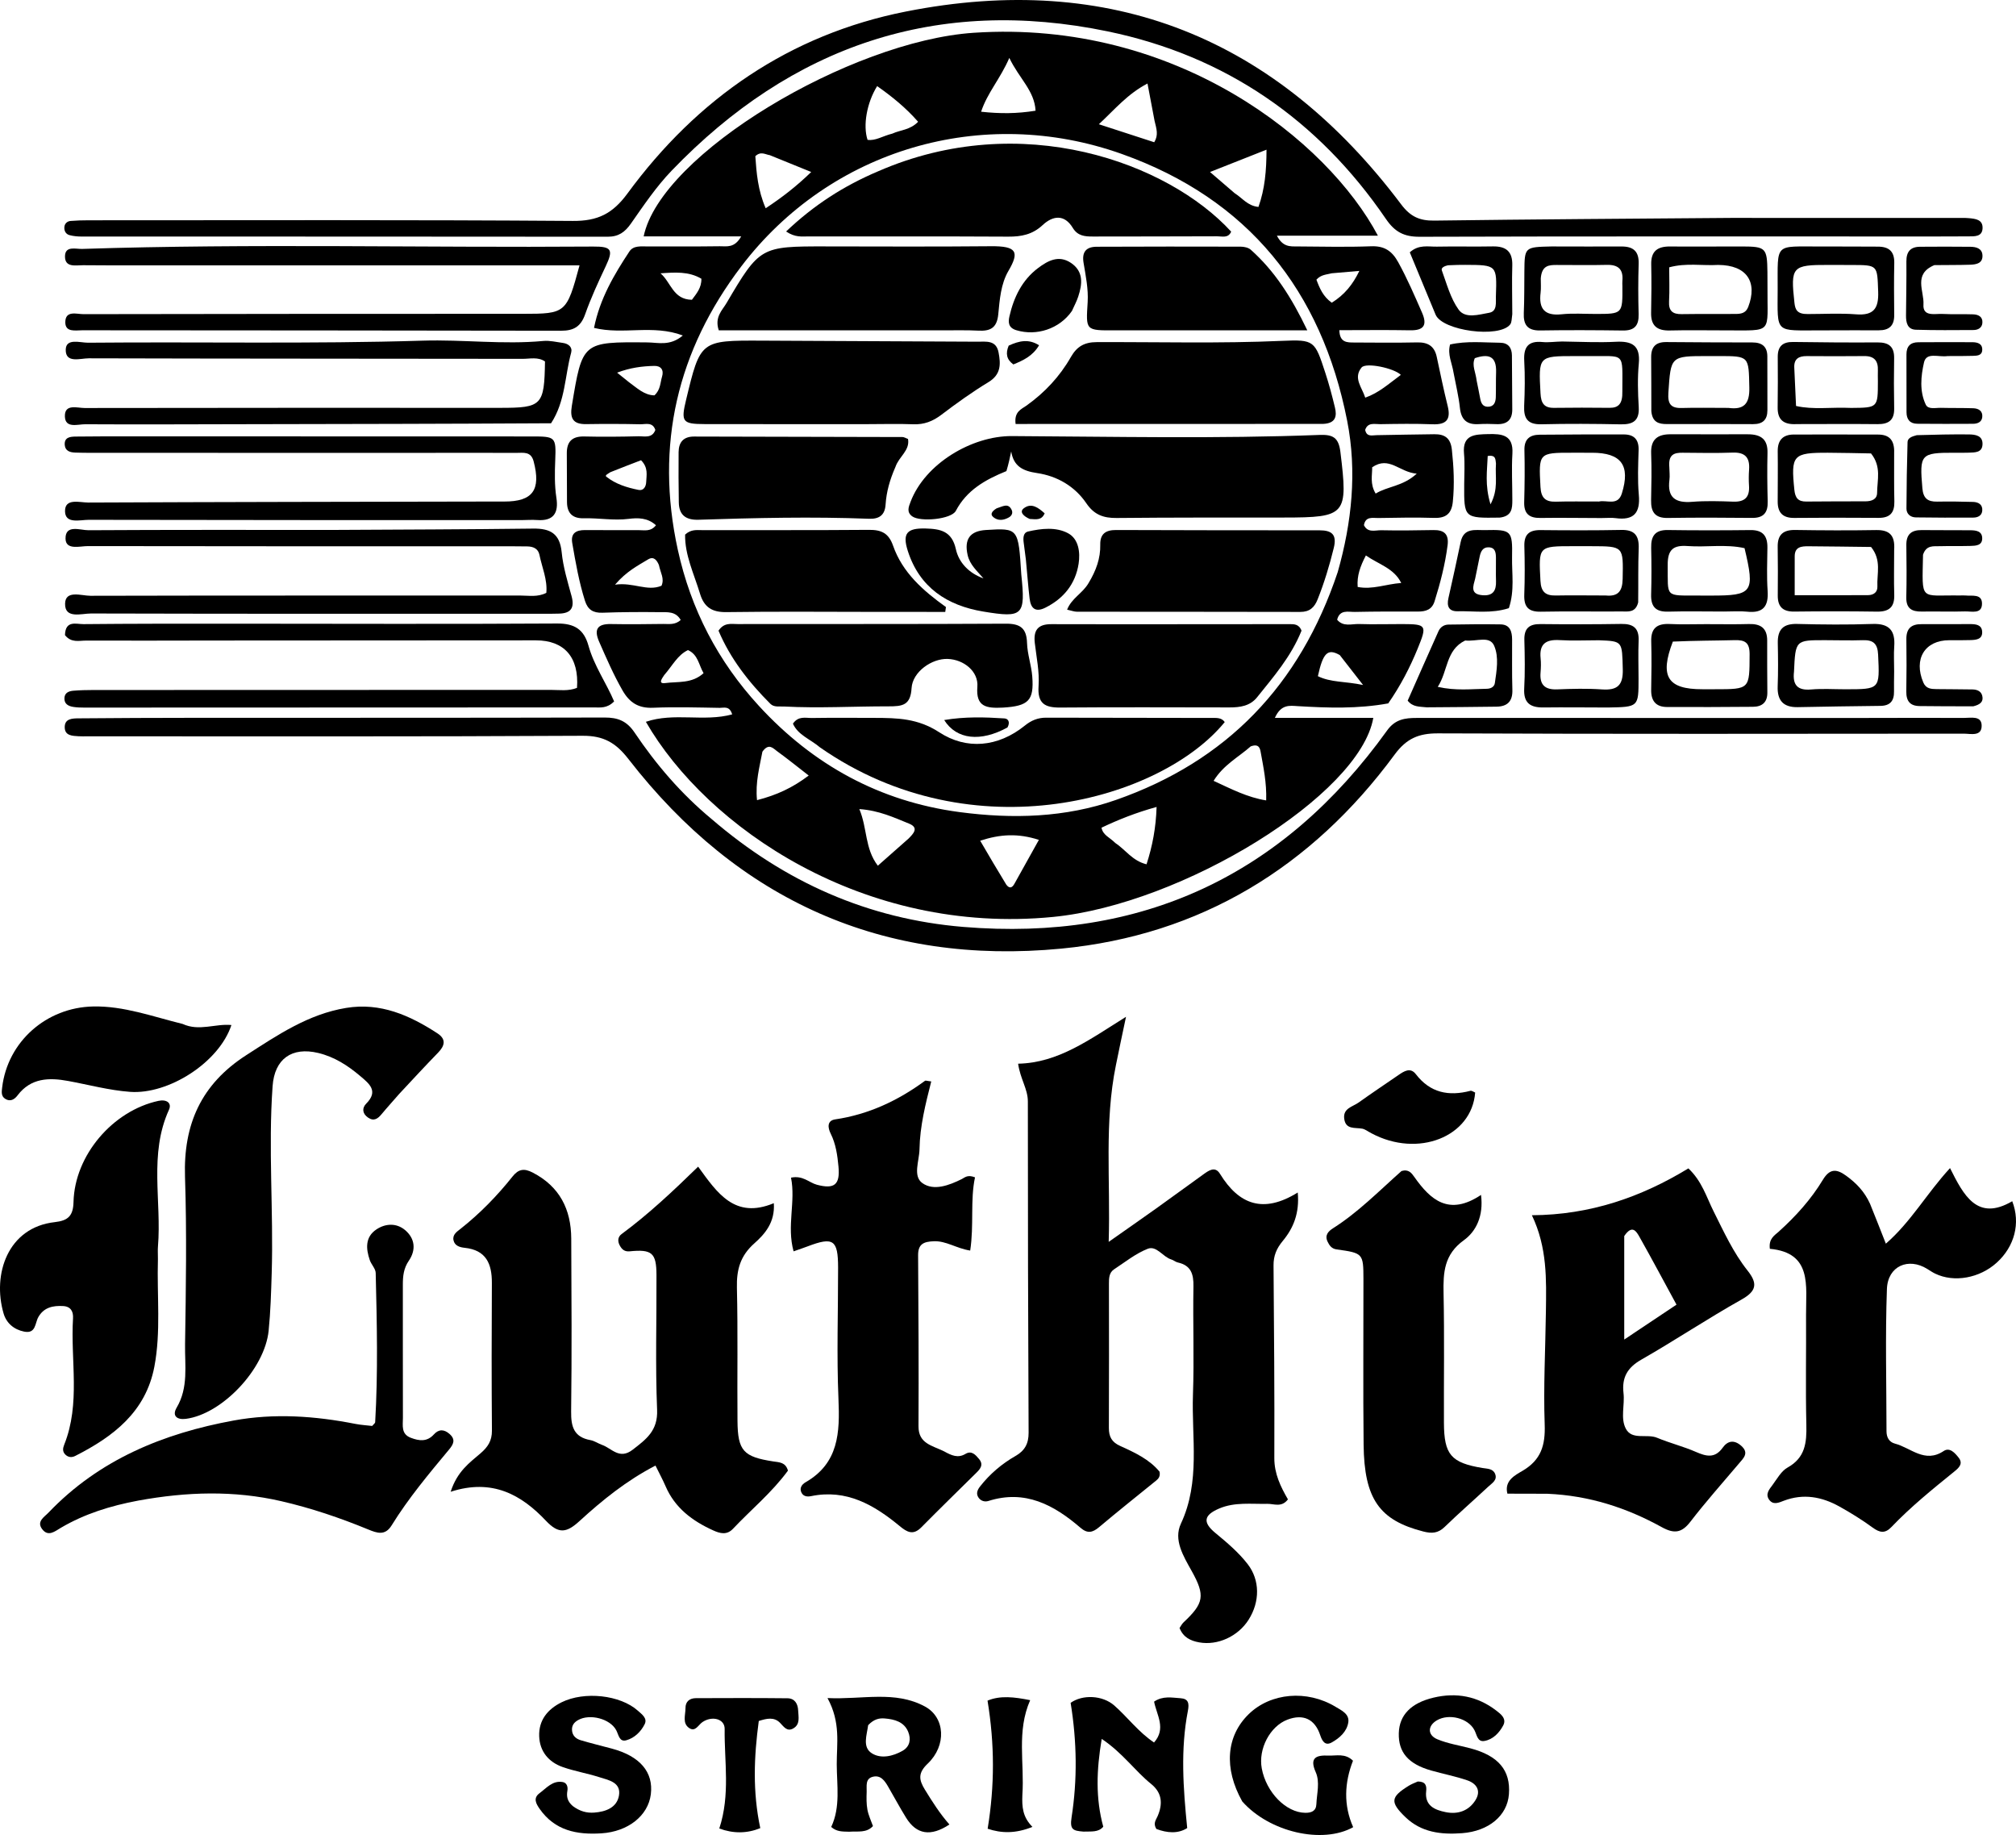
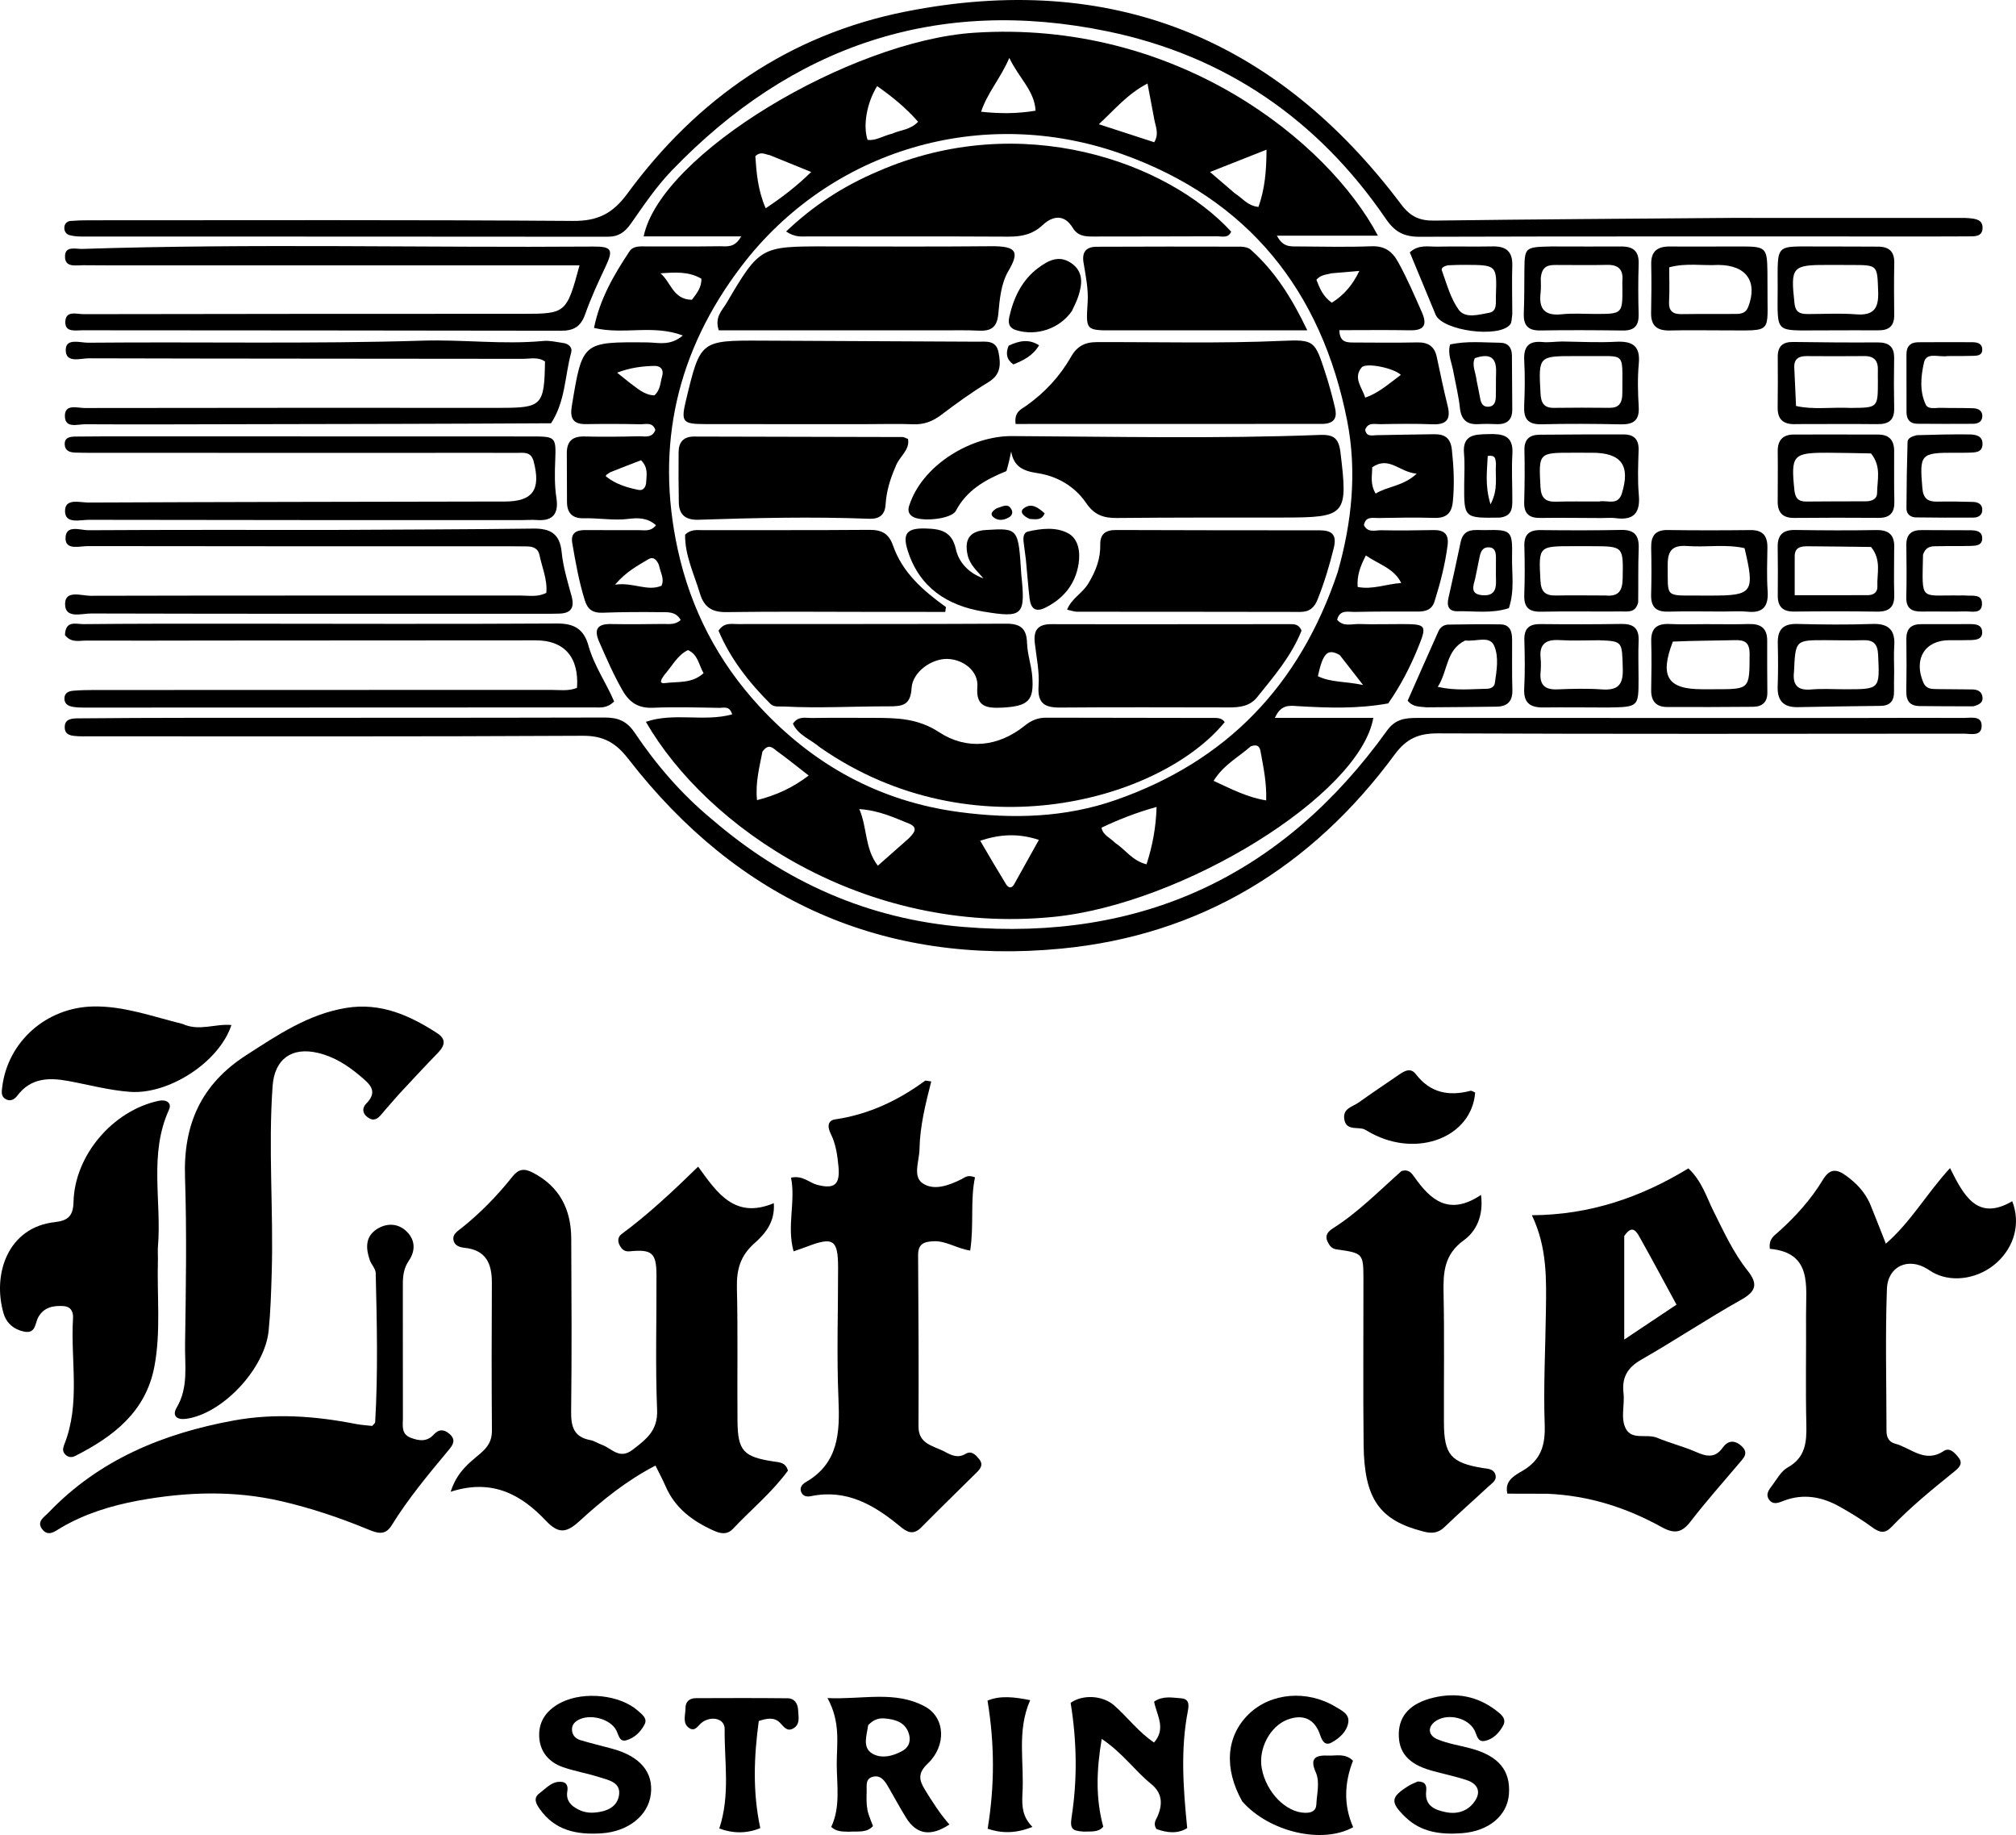
<svg xmlns="http://www.w3.org/2000/svg" viewBox="233.466 48.575 559.623 509.26" width="559.623" height="509.26">
  <path fill="#000000" opacity="1" stroke="none" d=" M618.826,243.786 C610.302,245.334 602.014,245.035 593.72,244.547 C591.492,244.415 589.093,243.945 587.363,247.796 C596.905,247.796 605.733,247.796 614.684,247.796 C610.956,269.22 561.749,299.529 525.797,303.046 C473.161,308.196 429.665,278.205 412.753,248.892 C420.588,246.228 428.909,248.982 436.711,246.829 C435.984,244.378 434.395,245.042 433.264,245.024 C427.099,244.923 420.923,244.733 414.769,244.995 C410.736,245.166 408.245,243.618 406.287,240.208 C403.785,235.853 401.809,231.28 399.797,226.706 C398.299,223.302 399.21,221.69 403.062,221.763 C407.893,221.853 412.728,221.802 417.561,221.736 C419.145,221.715 420.879,222.072 422.422,220.627 C421.019,218.174 418.706,218.49 416.699,218.466 C411.369,218.402 406.032,218.421 400.706,218.622 C398.123,218.719 396.633,217.777 395.86,215.347 C394.188,210.089 393.248,204.676 392.314,199.26 C391.838,196.501 393.466,195.688 395.799,195.682 C400.798,195.67 405.798,195.743 410.797,195.705 C412.346,195.693 414.106,196.189 415.554,194.349 C413.245,192.223 410.499,192.255 408.008,192.57 C403.81,193.102 399.69,192.301 395.537,192.411 C392.404,192.493 390.884,190.995 390.858,187.932 C390.82,183.434 390.852,178.935 390.808,174.436 C390.775,171.103 392.296,169.624 395.697,169.709 C400.693,169.834 405.697,169.777 410.694,169.652 C412.364,169.61 414.481,170.306 415.383,167.897 C414.626,165.597 412.658,166.353 411.179,166.319 C406.182,166.205 401.179,166.202 396.181,166.279 C392.545,166.335 391.625,164.709 392.195,161.253 C395.141,143.404 395.087,143.442 413.173,143.601 C416.169,143.628 419.439,144.703 423.014,141.683 C414.682,138.544 406.488,141.565 398.362,139.576 C399.964,131.526 403.903,124.843 408.186,118.356 C409.301,116.667 411.448,116.972 413.285,116.971 C419.952,116.966 426.619,117.006 433.285,116.914 C435.149,116.889 437.348,117.508 439.214,114.183 C429.833,114.183 421.066,114.183 412.14,114.183 C416.85,91.294 469.499,59.952 503.783,57.67 C560.138,53.92 602.11,87.814 615.959,113.983 C606.567,113.983 597.592,113.983 587.923,113.983 C589.581,117.196 591.658,116.956 593.561,116.967 C600.394,117.006 607.234,117.184 614.057,116.923 C617.755,116.781 619.867,118.205 621.598,121.344 C624.102,125.885 626.14,130.615 628.21,135.345 C629.698,138.745 628.772,140.314 624.905,140.241 C618.44,140.118 611.97,140.207 605.258,140.207 C605.339,143.73 607.478,143.62 609.421,143.631 C615.254,143.664 621.089,143.722 626.92,143.601 C629.885,143.54 631.663,144.673 632.292,147.609 C633.268,152.163 634.206,156.727 635.328,161.245 C636.264,165.015 634.963,166.474 631.103,166.322 C626.277,166.131 621.438,166.21 616.606,166.292 C615.085,166.317 613.15,165.691 612.425,167.882 C612.846,169.909 614.331,169.367 615.604,169.344 C620.934,169.249 626.263,169.148 631.593,169.085 C634.477,169.051 636.138,170.097 636.492,173.374 C637.015,178.204 637.245,182.978 636.757,187.819 C636.424,191.121 634.86,192.412 631.539,192.305 C626.379,192.138 621.207,192.259 616.042,192.336 C614.497,192.359 612.538,191.802 612.081,194.316 C613.148,196.539 615.244,195.694 616.888,195.731 C621.718,195.839 626.554,195.765 631.386,195.681 C634.342,195.629 635.7,196.813 635.303,199.902 C634.62,205.208 633.29,210.351 631.695,215.441 C630.962,217.782 629.246,218.309 627.04,218.298 C621.209,218.27 615.377,218.277 609.548,218.397 C607.728,218.434 605.37,217.655 604.645,220.567 C606.355,222.619 608.678,221.689 610.706,221.757 C614.701,221.892 618.705,221.761 622.704,221.771 C629.478,221.787 629.658,222.081 627.013,228.544 C624.862,233.801 622.272,238.825 618.826,243.786 M604.804,207.349 C608.729,193.543 610.196,179.431 607.43,165.363 C600.325,129.226 579.92,103.779 544.87,91.306 C506.2,77.545 463.946,90.003 439.225,122.523 C421.48,145.866 415.256,172.059 421.614,201.122 C425.244,217.715 432.79,232.127 444.112,244.456 C459.12,260.797 477.604,271.013 499.855,273.954 C514.577,275.9 529.138,275.511 543.248,270.575 C573.903,259.85 594.252,238.857 604.804,207.349 M543.062,282.52 C545.878,284.376 547.84,287.505 551.736,288.438 C553.385,283.315 554.338,278.327 554.525,272.524 C548.757,274.118 543.938,276.047 539.231,278.279 C539.656,280.391 541.452,280.915 543.062,282.52 M553.96,82.098 C553.33,78.773 552.701,75.448 552.001,71.752 C546.441,74.654 542.973,78.891 538.502,83.055 C544.298,84.939 549.116,86.505 553.872,88.051 C555.079,86.043 554.529,84.448 553.96,82.098 M576.244,102.23 C578.298,103.49 579.787,105.722 582.802,105.999 C584.581,101.023 585.022,95.952 585.039,90.114 C579.664,92.238 574.894,94.124 569.357,96.312 C572.006,98.59 573.861,100.186 576.244,102.23 M512.818,294.11 C513.698,295.26 514.429,294.976 515.05,293.863 C517.217,289.983 519.377,286.099 521.85,281.661 C516.05,279.778 511.101,280.077 505.558,281.895 C508.078,286.204 510.25,289.92 512.818,294.11 M580.652,255.713 C577.279,258.7 573.085,260.838 570.351,265.279 C575.268,267.533 579.643,269.85 584.947,270.707 C585.102,265.692 584.169,261.502 583.422,257.304 C583.235,256.255 582.918,254.874 580.652,255.713 M481.182,85.652 C483.392,84.626 486.08,84.684 488.325,82.372 C484.954,78.505 481.102,75.385 476.954,72.47 C474.042,77.171 472.991,83.452 474.289,87.385 C476.525,87.706 478.384,86.351 481.182,85.652 M485.666,281.306 C487.003,279.953 488.643,278.299 485.819,277.156 C481.662,275.473 477.513,273.5 472.01,273.114 C474.273,278.505 473.483,284.036 477.144,288.829 C480.018,286.282 482.581,284.01 485.666,281.306 M447.152,91.636 C445.922,91.469 444.685,90.454 443.138,91.924 C443.464,96.547 443.829,101.358 446.014,106.371 C450.578,103.353 454.502,100.327 458.653,96.308 C454.5,94.614 451.166,93.254 447.152,91.636 M520.929,79.299 C520.631,73.719 516.376,70.369 513.645,64.649 C511.078,70.547 507.549,74.319 505.813,79.58 C511.078,80.151 515.683,80.144 520.929,79.299 M445.104,257.188 C444.308,261.453 443.109,265.691 443.607,270.637 C449.118,269.212 453.439,267.215 457.954,263.803 C454.623,261.222 451.942,259.049 449.15,257.031 C448.069,256.25 446.872,254.695 445.104,257.188 M622.435,210.365 C620.42,206.26 616.185,205.214 612.622,202.726 C611.05,205.739 610.097,208.389 610.343,211.469 C614.471,212.273 618.124,210.684 622.435,210.365 M416.372,205.373 C415.794,204.026 414.932,202.874 413.371,203.821 C410.472,205.579 407.375,207.131 404.193,210.836 C409.317,210.103 413.091,212.8 417.096,211.137 C417.956,209.147 416.846,207.66 416.372,205.373 M622.326,152.614 C620.515,150.77 612.644,149.061 611.417,150.573 C609.04,153.503 611.542,156.052 612.445,158.932 C616.236,157.607 618.938,155.108 622.326,152.614 M605.372,230.37 C602.028,228.475 600.728,229.704 599.297,236.228 C602.884,238.005 606.842,237.621 611.843,238.677 C609.346,235.452 607.572,233.16 605.372,230.37 M614.371,178.251 C614.405,180.497 613.699,182.822 615.337,185.558 C618.638,183.506 622.851,183.599 626.739,180.028 C621.878,179.642 619.128,175.019 614.371,178.251 M408.034,154.621 C410.257,156.214 412.27,158.25 415.129,158.298 C416.829,156.755 416.728,154.799 417.246,153.097 C417.806,151.252 416.936,150.078 415.079,150.121 C411.742,150.198 408.429,150.607 404.774,151.999 C405.989,152.992 406.743,153.607 408.034,154.621 M417.849,235.923 C417.283,236.805 415.986,238.431 418.161,238.14 C421.622,237.677 425.531,238.349 428.769,235.394 C427.43,233.112 427.264,230.261 424.439,228.989 C421.522,230.397 420.206,233.222 417.849,235.923 M603.149,124.416 C601.745,124.791 600.181,124.76 598.894,126.188 C599.769,128.562 600.763,130.898 603.154,132.586 C606.661,130.415 608.994,127.54 610.809,123.756 C608.18,123.982 606.046,124.165 603.149,124.416 M402.897,179.621 C402.417,179.98 401.27,180.462 401.759,180.852 C404.364,182.933 407.535,183.904 410.749,184.542 C412.129,184.816 412.796,183.605 412.844,182.336 C412.916,180.426 413.479,178.386 411.413,176.305 C408.888,177.271 406.169,178.312 402.897,179.621 M425.534,131.771 C426.803,130.068 428.234,128.437 428.162,125.925 C424.643,123.85 420.824,124.152 416.819,124.429 C419.747,126.915 420.27,131.704 425.534,131.771 z" />
-   <path fill="#000000" opacity="1" stroke="none" d=" M543.237,344.169 C539.962,360.215 541.75,375.965 541.229,393.225 C546.446,389.559 550.475,386.762 554.467,383.913 C558.803,380.817 563.096,377.66 567.425,374.555 C568.932,373.474 570.735,372.083 572.125,374.344 C577.338,382.828 584.098,385.5 593.707,379.524 C594.238,385.285 592.485,389.433 589.523,393.002 C587.804,395.074 586.969,397.111 586.989,399.758 C587.127,417.579 587.279,435.401 587.208,453.222 C587.191,457.594 588.968,461.198 590.986,464.69 C589.219,467.02 587.104,465.887 585.246,465.926 C580.769,466.02 576.222,465.389 571.925,467.214 C567.623,469.041 567.247,471.041 570.834,474.006 C574.055,476.666 577.247,479.353 579.805,482.651 C583.235,487.076 583.243,493.074 580.07,498.087 C577.151,502.701 571.496,505.308 566.342,504.372 C563.961,503.94 561.916,502.985 560.898,500.381 C561.254,499.872 561.546,499.256 562.009,498.821 C567.65,493.53 568.083,491.408 564.278,484.587 C561.958,480.428 559.167,475.929 561.276,471.423 C566.733,459.76 564.2,447.563 564.622,435.584 C564.974,425.603 564.574,415.597 564.756,405.606 C564.819,402.169 564.09,399.758 560.431,398.947 C559.798,398.807 559.252,398.301 558.622,398.114 C556.252,397.407 554.523,394.177 552.064,395.143 C548.725,396.454 545.791,398.827 542.739,400.83 C541.313,401.766 541.295,403.345 541.296,404.874 C541.306,418.199 541.349,431.525 541.28,444.85 C541.267,447.329 542.093,448.812 544.427,449.864 C548.494,451.698 552.581,453.617 555.348,457.01 C555.593,458.263 555.092,458.908 554.427,459.449 C549.134,463.757 543.78,467.991 538.568,472.393 C536.734,473.941 535.327,474.23 533.393,472.564 C526.028,466.221 518.028,461.897 507.833,465.133 C506.867,465.44 505.787,465.157 505.134,464.258 C504.304,463.116 504.785,462.043 505.548,461.072 C508.259,457.622 511.562,454.816 515.345,452.653 C517.947,451.166 519.012,449.22 518.998,446.188 C518.853,415.542 518.782,384.896 518.789,354.251 C518.79,350.783 516.675,347.998 516.089,343.777 C527.265,343.54 535.828,337.12 546.037,330.762 C544.938,335.948 544.111,339.846 543.237,344.169 z" />
  <path fill="#000000" opacity="1" stroke="none" d=" M452.193,456.715 C447.665,462.872 441.957,467.524 436.942,472.843 C435.239,474.649 433.363,474.167 431.444,473.297 C425.67,470.682 420.825,467.084 418.22,461.034 C417.442,459.228 416.496,457.494 415.421,455.308 C407.385,459.471 400.681,464.898 394.358,470.682 C390.801,473.936 388.592,474.411 385.037,470.646 C378.254,463.463 370.191,458.813 358.566,462.574 C360.396,456.88 363.855,454.494 366.845,451.919 C368.905,450.146 370.041,448.411 370.019,445.605 C369.915,431.948 369.926,418.289 370.003,404.631 C370.033,399.296 368.416,395.496 362.438,394.87 C361.135,394.734 359.67,394.327 359.351,392.759 C359.032,391.194 360.32,390.384 361.346,389.573 C366.732,385.318 371.493,380.432 375.751,375.074 C377.417,372.978 378.991,372.78 381.325,373.985 C388.827,377.86 392.002,384.199 392.039,392.324 C392.112,408.315 392.212,424.307 392.008,440.294 C391.955,444.53 392.778,447.413 397.364,448.243 C398.482,448.445 399.494,449.178 400.59,449.567 C403.309,450.531 405.4,453.751 409.081,450.913 C412.875,447.988 416.11,445.615 415.872,439.843 C415.359,427.372 415.756,414.864 415.698,402.372 C415.67,396.277 414.434,395.231 408.27,395.846 C406.841,395.989 406.101,395.32 405.507,394.229 C404.865,393.051 404.953,391.843 406,391.07 C413.478,385.552 420.242,379.188 427.262,372.35 C432.578,379.687 437.444,386.993 448.269,382.489 C448.652,387.828 445.738,391.087 442.863,393.639 C438.94,397.12 437.909,400.968 438.027,405.955 C438.319,418.275 438.081,430.605 438.187,442.93 C438.258,451.225 439.847,452.885 448.132,454.158 C449.734,454.404 451.557,454.353 452.193,456.715 z" />
  <path fill="#000000" opacity="1" stroke="none" d=" M662.964,463.129 C659.047,463.102 655.594,463.102 651.905,463.102 C650.989,459.476 654.055,457.969 656.133,456.746 C661.269,453.724 662.463,449.639 662.258,443.908 C661.885,433.442 662.457,422.943 662.596,412.457 C662.712,403.668 663.007,394.852 658.704,385.832 C674.945,385.741 689.067,380.796 702.146,372.832 C705.917,376.379 707.175,380.818 709.156,384.776 C711.99,390.44 714.62,396.218 718.579,401.2 C721.397,404.748 721.124,406.858 716.887,409.237 C707.46,414.527 698.448,420.551 689.063,425.921 C685.186,428.139 683.639,430.892 684.139,435.216 C684.519,438.503 683.244,442.146 684.78,445.072 C686.498,448.348 690.601,446.398 693.465,447.595 C696.988,449.068 700.747,449.989 704.24,451.519 C707.127,452.784 709.518,453.359 711.666,450.346 C713.054,448.4 714.841,448.1 716.779,449.788 C719.102,451.811 717.447,453.241 716.138,454.789 C711.625,460.129 706.962,465.356 702.702,470.891 C700.27,474.051 698.162,474.276 694.743,472.389 C685.022,467.026 674.636,463.623 662.964,463.129 M684.339,391.611 C684.339,400.748 684.339,409.885 684.339,420.334 C689.959,416.581 694.288,413.69 698.847,410.645 C695.235,404.006 691.976,397.888 688.573,391.851 C687.711,390.321 686.56,388.32 684.339,391.611 z" />
  <path fill="#000000" opacity="1" stroke="none" d=" M495.536,451.36 C497.653,452.535 499.4,453.304 501.475,452.066 C503.169,451.056 504.259,452.303 505.245,453.49 C506.578,455.092 505.568,456.242 504.457,457.342 C499.371,462.379 494.232,467.363 489.205,472.459 C486.95,474.745 485.235,473.776 483.214,472.104 C476.097,466.219 468.444,461.772 458.627,463.787 C457.599,463.998 456.547,463.903 455.991,462.9 C455.269,461.597 456.061,460.527 457.07,459.948 C466.311,454.642 466.617,446.128 466.216,436.81 C465.695,424.679 466.128,412.508 466.113,400.355 C466.103,392.64 464.789,391.754 457.631,394.481 C456.561,394.888 455.473,395.246 453.759,395.85 C451.806,388.811 454.394,382.042 453.043,375.403 C456.351,374.711 458.051,376.791 460.226,377.369 C465.096,378.664 466.689,377.358 466.222,372.355 C465.926,369.195 465.502,366.083 464.056,363.182 C463.234,361.533 463.011,359.57 465.312,359.23 C474.595,357.861 482.747,354.015 490.232,348.527 C490.425,348.386 490.861,348.577 491.971,348.7 C490.392,354.922 488.822,361.109 488.711,367.512 C488.654,370.767 486.784,374.99 489.528,376.927 C492.675,379.148 496.898,377.552 500.433,375.803 C501.292,375.378 502.01,374.482 504.118,375.317 C502.756,381.702 503.873,388.528 502.782,395.637 C498.928,395.034 496.132,392.917 492.692,393.052 C489.893,393.163 488.302,393.785 488.324,396.961 C488.432,412.777 488.516,428.593 488.435,444.408 C488.41,449.218 492.178,449.708 495.536,451.36 z" />
  <path fill="#000000" opacity="1" stroke="none" d=" M752.564,382.638 C754.063,386.338 755.385,389.706 756.964,393.726 C763.971,387.629 768.271,379.825 774.776,372.753 C778.555,380.302 782.329,387.627 792.046,381.942 C794.405,388.049 792.668,394.497 787.794,398.947 C783.015,403.309 775.906,404.594 770.624,402.024 C769.879,401.662 769.183,401.192 768.479,400.75 C763.239,397.464 757.487,399.91 757.256,406.316 C756.782,419.457 757.132,432.627 757.142,445.785 C757.143,447.47 757.863,448.79 759.494,449.215 C763.905,450.363 767.756,454.776 773.012,451.271 C774.693,450.15 776.154,451.818 777.174,453.12 C778.444,454.741 777.302,455.878 776.072,456.874 C769.99,461.802 763.896,466.718 758.478,472.394 C756.725,474.231 755.236,473.936 753.291,472.515 C750.346,470.362 747.219,468.423 744.027,466.649 C739.175,463.953 734.065,463.009 728.655,465.06 C727.306,465.571 725.708,466.375 724.556,464.771 C723.433,463.208 724.612,461.89 725.478,460.726 C726.763,458.998 727.912,456.835 729.674,455.858 C734.609,453.12 735.008,448.921 734.892,443.988 C734.655,433.833 734.873,423.668 734.809,413.507 C734.758,405.408 736.586,396.24 724.762,395.15 C724.396,392.34 726.032,391.46 727.213,390.396 C731.946,386.135 736.195,381.434 739.481,375.992 C741.387,372.835 743.28,372.939 745.921,374.856 C748.675,376.855 750.984,379.168 752.564,382.638 z" />
  <path fill="#000000" opacity="1" stroke="none" d=" M431.059,275.931 C451.38,293.393 474.434,303.631 500.879,305.818 C550.398,309.914 589.592,291.57 618.523,251.286 C620.753,248.181 623.482,247.819 626.735,247.821 C668.053,247.836 709.371,247.831 750.689,247.826 C760.019,247.824 769.349,247.764 778.679,247.816 C780.546,247.827 783.463,247.139 783.552,249.843 C783.658,253.085 780.504,252.18 778.572,252.182 C729.923,252.231 681.274,252.291 632.625,252.103 C627.295,252.083 623.889,253.527 620.612,257.978 C597.587,289.242 566.68,308.127 528.061,311.842 C478.721,316.587 438.38,298.506 407.934,259.252 C404.405,254.701 401.032,252.739 395.193,252.772 C349.378,253.025 303.56,252.917 257.744,252.92 C256.911,252.92 256.075,252.953 255.245,252.9 C253.565,252.794 251.545,252.764 251.437,250.575 C251.309,247.949 253.573,247.949 255.377,247.933 C265.872,247.841 276.368,247.794 286.864,247.788 C325.017,247.768 363.169,247.806 401.322,247.707 C404.986,247.697 407.458,248.666 409.617,251.872 C415.589,260.738 422.508,268.847 431.059,275.931 z" />
  <path fill="#000000" opacity="1" stroke="none" d=" M344.238,352.211 C342.486,354.244 340.903,355.958 339.418,357.753 C338.348,359.047 337.26,359.86 335.615,358.72 C334.02,357.614 333.933,356.06 335.119,354.867 C338.603,351.365 335.974,349.336 333.499,347.234 C330.041,344.296 326.306,341.876 321.798,340.796 C314.469,339.04 309.676,342.45 309.137,349.996 C307.901,367.297 309.414,384.614 308.888,401.919 C308.726,407.237 308.574,412.571 308.041,417.86 C306.964,428.549 295.105,441.047 285.054,442.341 C282.601,442.657 281.154,441.509 282.508,439.223 C285.82,433.631 284.748,427.534 284.838,421.645 C285.075,406.157 285.331,390.65 284.823,375.176 C284.345,360.585 289.316,349.462 301.814,341.416 C310.546,335.794 319.055,330.024 329.546,328.298 C339.065,326.732 347.195,330.338 354.89,335.351 C357.351,336.954 356.969,338.764 355.095,340.693 C351.502,344.394 347.993,348.177 344.238,352.211 z" />
  <path fill="#000000" opacity="1" stroke="none" d=" M714,109.05 C735.159,109.054 755.818,109.059 776.477,109.066 C777.643,109.066 778.815,109.016 779.973,109.118 C781.834,109.282 783.96,109.491 783.802,112.011 C783.659,114.292 781.596,114.164 779.957,114.176 C773.627,114.221 767.295,114.202 760.965,114.202 C716.481,114.203 671.998,114.15 627.515,114.283 C623.214,114.296 620.657,112.959 618.173,109.321 C599.383,81.808 573.612,64.065 541.034,57.301 C493.608,47.454 453.244,61.24 419.881,95.965 C415.641,100.379 412.152,105.556 408.625,110.596 C406.932,113.014 405.184,114.277 402.14,114.273 C353.492,114.213 304.844,114.239 256.195,114.224 C255.044,114.224 253.857,114.125 252.752,113.827 C251.673,113.536 251.208,112.541 251.346,111.475 C251.46,110.592 252.153,109.97 253.045,109.896 C254.701,109.759 256.368,109.71 258.031,109.71 C302.847,109.708 347.665,109.56 392.479,109.889 C399.386,109.94 403.522,107.887 407.645,102.269 C427.008,75.886 452.648,58.181 484.861,51.79 C541.795,40.495 587.676,59.105 622.442,105.328 C624.965,108.683 627.525,109.852 631.572,109.798 C658.88,109.43 686.19,109.275 714,109.05 z" />
  <path fill="#000000" opacity="1" stroke="none" d=" M271.898,465.015 C264.064,466.481 256.951,468.712 250.401,472.553 C248.719,473.539 246.842,475.199 245.143,472.91 C243.579,470.803 245.756,469.592 246.931,468.362 C260.986,453.65 278.804,446.375 298.358,442.797 C309.621,440.737 320.903,441.534 332.103,443.737 C333.704,444.051 335.35,444.139 336.776,444.309 C337.215,443.782 337.594,443.541 337.609,443.279 C338.418,429.473 338.09,415.658 337.756,401.847 C337.727,400.651 336.541,399.524 336.116,398.288 C335.019,395.102 334.806,391.869 337.96,389.764 C340.466,388.092 343.51,387.938 345.9,389.942 C348.691,392.282 348.997,395.477 346.946,398.469 C345.511,400.562 345.289,402.728 345.293,405.089 C345.311,417.419 345.272,429.749 345.31,442.079 C345.317,444.154 344.742,446.556 347.513,447.601 C349.836,448.477 352,448.77 353.911,446.657 C355.265,445.159 356.753,445.194 358.278,446.554 C359.982,448.073 359.365,449.368 358.146,450.831 C352.494,457.612 346.826,464.389 342.17,471.92 C340.363,474.844 338.13,474.049 335.676,473.038 C327.814,469.8 319.785,467.086 311.481,465.175 C298.431,462.173 285.384,462.562 271.898,465.015 z" />
  <path fill="#000000" opacity="1" stroke="none" d=" M277.304,398 C277.007,408.297 278.173,418.158 276.311,427.884 C273.907,440.435 264.922,447.269 254.352,452.632 C253.389,453.121 252.409,453.049 251.599,452.249 C250.768,451.429 250.896,450.499 251.294,449.503 C255.864,438.083 253.02,426.139 253.736,414.446 C253.85,412.584 253.142,411.154 250.987,411.037 C248.19,410.885 245.674,411.374 244.117,414.079 C243.148,415.762 243.477,418.797 240.161,418.129 C237.314,417.556 235.236,415.76 234.455,413.075 C231.297,402.221 235.612,389.199 248.674,387.746 C252.371,387.334 253.78,386.001 253.873,382.159 C254.188,369.18 264.771,356.831 277.455,354.091 C279.679,353.611 281.236,354.658 280.367,356.567 C274.757,368.89 278.362,381.874 277.314,394.505 C277.232,395.497 277.304,396.501 277.304,398 z" />
  <path fill="#000000" opacity="1" stroke="none" d=" M622.51,373.563 C624.468,372.977 625.304,374.121 626.061,375.196 C630.568,381.602 635.68,386.136 644.583,380.194 C645.339,386.109 643.172,390.347 639.819,392.767 C634.339,396.722 634.065,401.693 634.187,407.511 C634.438,419.491 634.238,431.479 634.29,443.464 C634.329,452.302 636.271,454.53 644.976,455.977 C646.289,456.195 647.834,456.13 648.454,457.515 C649.264,459.324 647.611,460.206 646.573,461.176 C642.561,464.922 638.415,468.529 634.475,472.348 C632.664,474.103 630.922,474.205 628.596,473.611 C616.414,470.5 612.158,464.622 611.992,449.501 C611.824,434.189 611.966,418.873 611.943,403.559 C611.932,396.424 611.832,396.331 604.481,395.313 C603.122,395.125 602.483,394.216 601.98,393.145 C601.152,391.381 602.161,390.298 603.517,389.437 C610.454,385.037 616.175,379.196 622.51,373.563 z" />
  <path fill="#000000" opacity="1" stroke="none" d=" M251.503,224.837 C251.618,220.618 254.636,221.806 256.657,221.786 C270.15,221.653 283.646,221.66 297.14,221.663 C327.462,221.668 357.784,221.801 388.105,221.613 C392.965,221.582 395.561,223.258 396.826,227.784 C398.379,233.346 401.792,238.162 403.938,243.231 C401.986,245.237 400.082,244.9 398.287,244.901 C351.138,244.927 303.99,244.942 256.842,244.949 C255.845,244.949 254.838,244.916 253.855,244.768 C252.432,244.555 251.24,243.933 251.354,242.243 C251.453,240.785 252.642,240.365 253.839,240.266 C255.661,240.114 257.496,240.07 259.326,240.069 C301.643,240.057 343.96,240.064 386.277,240.034 C388.74,240.032 391.265,240.446 393.64,239.469 C394.244,230.991 390.116,226.28 382.22,226.287 C352.565,226.311 322.909,226.317 293.254,226.337 C281.27,226.345 269.285,226.402 257.301,226.357 C255.391,226.35 253.253,227.039 251.503,224.837 z" />
  <path fill="#000000" opacity="1" stroke="none" d=" M286,122.216 C275.838,122.216 266.175,122.259 256.514,122.18 C254.518,122.164 251.472,122.923 251.508,119.707 C251.54,116.725 254.487,117.715 256.256,117.657 C303.547,116.117 350.852,117.355 398.15,117.001 C403.336,116.962 403.749,117.929 401.588,122.509 C399.53,126.87 397.494,131.269 395.892,135.808 C394.695,139.201 392.751,140.368 389.228,140.361 C344.915,140.264 300.603,140.287 256.291,140.236 C254.434,140.233 251.577,140.874 251.595,137.999 C251.615,134.624 254.763,135.766 256.647,135.762 C297.295,135.678 337.942,135.673 378.59,135.668 C390.521,135.667 390.749,135.506 394.34,122.215 C358.217,122.215 322.358,122.215 286,122.216 z" />
  <path fill="#000000" opacity="1" stroke="none" d=" M326,195.644 C344.823,195.537 363.147,195.505 381.468,195.272 C386.221,195.212 388.873,196.655 389.381,201.825 C389.785,205.932 391.023,209.978 392.121,213.989 C393.001,217.208 392.011,218.785 388.677,218.869 C387.844,218.89 387.011,218.913 386.179,218.913 C343.694,218.915 301.209,218.948 258.725,218.834 C256.108,218.827 251.448,220.417 251.533,216.109 C251.61,212.226 256.094,213.926 258.583,213.919 C298.402,213.818 338.221,213.874 378.04,213.855 C380.324,213.854 382.697,214.344 385.121,213.105 C385.464,209.441 383.925,206.055 383.208,202.55 C382.854,200.818 381.467,200.236 379.813,200.217 C378.314,200.2 376.815,200.179 375.315,200.179 C336.163,200.179 297.01,200.203 257.858,200.13 C255.607,200.126 251.692,201.34 251.657,198.039 C251.614,194.036 255.751,195.74 258.025,195.726 C280.516,195.59 303.008,195.644 326,195.644 z" />
  <path fill="#000000" opacity="1" stroke="none" d=" M370.937,187.762 C372.092,187.762 372.759,187.763 373.426,187.765 C381.372,187.783 383.681,184.542 381.598,176.611 C380.851,173.765 378.713,174.268 376.824,174.259 C367.158,174.214 357.492,174.259 347.826,174.259 C318.161,174.258 288.496,174.253 258.831,174.246 C257.332,174.245 255.831,174.23 254.333,174.18 C252.9,174.132 251.566,173.723 251.439,172.061 C251.274,169.894 252.975,169.751 254.495,169.733 C259.661,169.669 264.827,169.672 269.993,169.673 C306.991,169.678 343.989,169.689 380.986,169.701 C387.656,169.703 387.862,169.77 387.593,176.315 C387.449,179.826 387.387,183.293 387.922,186.766 C388.558,190.893 387.156,193.231 382.595,192.897 C381.104,192.788 379.596,192.919 378.097,192.919 C338.099,192.911 298.101,192.923 258.104,192.838 C255.681,192.833 251.579,194.066 251.517,190.474 C251.451,186.712 255.599,188.053 257.962,188.042 C295.457,187.879 332.953,187.834 370.937,187.762 z" />
  <path fill="#000000" opacity="1" stroke="none" d=" M386.437,166.043 C357.856,166.204 329.712,166.25 301.569,166.298 C286.747,166.323 271.925,166.4 257.104,166.316 C255.044,166.305 251.555,167.551 251.477,164.116 C251.396,160.565 254.921,161.813 256.951,161.809 C295.422,161.736 333.893,161.76 372.365,161.764 C383.913,161.765 384.565,161.091 384.752,148.893 C382.826,147.557 380.596,148.165 378.51,148.162 C338.374,148.104 298.237,148.126 258.101,148.015 C255.774,148.009 251.65,149.496 251.712,145.63 C251.766,142.318 255.712,143.706 257.927,143.686 C288.898,143.401 319.874,144.065 350.84,143.113 C361.989,142.77 373.129,144.245 384.287,143.2 C386.072,143.033 387.925,143.505 389.737,143.748 C391.271,143.953 392.429,144.933 392.018,146.431 C390.24,152.914 390.437,159.923 386.437,166.043 z" />
  <path fill="#000000" opacity="1" stroke="none" d=" M284.165,332.746 C288.765,334.855 293.242,332.606 297.707,333.045 C294.257,343.477 280.192,352.383 269.556,351.59 C263.71,351.154 258.097,349.619 252.379,348.569 C247.106,347.6 242.042,347.689 238.355,352.55 C237.501,353.676 236.346,354.431 234.914,353.527 C233.744,352.788 233.921,351.585 234.063,350.388 C235.566,337.697 246.303,328.147 259.363,327.894 C267.84,327.73 275.707,330.658 284.165,332.746 z" />
  <path fill="#000000" opacity="1" stroke="none" d=" M469.156,556.922 C467.256,556.868 465.739,556.945 464.2,555.6 C466.815,550.069 465.763,544.087 465.739,538.221 C465.716,532.505 466.892,526.628 463.171,519.831 C472.958,520.281 481.869,517.664 490.224,522.174 C495.851,525.212 496.262,533.017 490.993,538.022 C488.263,540.615 488.513,542.484 490.198,545.227 C492.267,548.595 494.38,551.925 497.018,554.914 C491.824,558.356 487.882,557.691 485.015,553.082 C483.258,550.258 481.695,547.315 480.02,544.44 C479.074,542.816 477.966,541.136 475.786,541.664 C473.596,542.193 474.102,544.256 474.045,545.836 C473.986,547.494 473.954,549.193 474.254,550.811 C474.545,552.384 475.272,553.876 475.793,555.359 C473.947,557.332 471.666,556.74 469.156,556.922 M474.458,527.352 C474.104,530.084 472.779,533.445 475.48,535.157 C477.99,536.747 481.305,536.013 484.022,534.456 C486.1,533.265 486.373,531.181 485.585,529.229 C484.456,526.429 481.806,525.72 479.081,525.49 C477.579,525.364 476.099,525.625 474.458,527.352 z" />
  <path fill="#000000" opacity="1" stroke="none" d=" M534.234,556.889 C531.37,556.663 530.386,556.387 530.923,552.952 C532.556,542.493 532.413,531.907 530.663,521.154 C533.963,518.798 539.528,519.017 542.805,521.912 C546.507,525.183 549.485,529.259 553.814,532.159 C557.257,528.291 554.56,524.575 553.83,520.817 C556.261,519.153 558.784,519.723 561.173,519.873 C563.369,520.011 563.616,521.3 563.212,523.384 C561.144,534.048 561.9,544.731 563.024,555.905 C560.435,557.568 557.377,557.253 554.465,556.161 C553.488,554.586 554.35,553.665 554.804,552.613 C556.26,549.244 556.106,546.163 553.009,543.665 C548.512,540.04 545.177,535.114 539.293,531.159 C537.822,539.882 537.578,547.674 539.722,555.536 C538.341,557.148 536.429,556.802 534.234,556.889 z" />
  <path fill="#000000" opacity="1" stroke="none" d=" M627.031,542.985 C629.213,542.988 629.528,544.156 629.358,545.664 C628.901,549.712 631.745,550.876 634.789,551.49 C638.147,552.168 641.177,551.153 643.048,548.151 C644.683,545.527 643.326,543.542 640.791,542.668 C637.502,541.534 634.05,540.882 630.697,539.922 C624.378,538.112 621.62,534.874 621.76,529.573 C621.893,524.549 625.161,521.196 631.369,519.716 C637.742,518.197 643.618,519.303 648.815,523.302 C650.042,524.246 651.768,525.518 650.738,527.437 C649.627,529.505 647.903,531.329 645.506,531.736 C643.596,532.06 643.447,530.062 642.771,528.757 C641.026,525.389 635.665,524.045 632.331,526.008 C629.743,527.531 629.665,530.102 632.494,531.277 C635.381,532.476 638.563,532.962 641.614,533.77 C649.435,535.842 652.833,539.891 652.329,546.527 C651.878,552.472 646.714,556.768 639.352,557.325 C633.535,557.766 628.004,557.147 623.555,552.834 C619.309,548.718 619.472,547.3 624.459,544.207 C625.163,543.77 625.935,543.443 627.031,542.985 z" />
  <path fill="#000000" opacity="1" stroke="none" d=" M392.493,549.819 C394.455,551.27 396.332,551.765 398.409,551.616 C401.638,551.386 404.689,550.223 405.279,546.926 C405.95,543.176 402.36,542.593 399.748,541.761 C396.436,540.706 392.966,540.127 389.689,538.983 C385.735,537.602 383.274,534.599 383.138,530.399 C382.994,525.996 385.448,522.93 389.372,520.995 C395.703,517.873 405.668,518.956 410.569,523.368 C411.668,524.357 413.233,525.434 412.422,527.071 C411.383,529.168 409.58,530.922 407.311,531.547 C405.375,532.08 405.212,530.039 404.52,528.745 C402.802,525.532 397.189,524.127 393.98,525.915 C392.862,526.537 392.187,527.373 392.248,528.687 C392.319,530.247 393.332,531.132 394.663,531.529 C397.526,532.383 400.433,533.086 403.32,533.858 C411.116,535.944 414.9,540.386 414.128,546.542 C413.377,552.53 407.758,556.894 400.444,557.368 C393.61,557.81 387.496,556.633 383.262,550.574 C382.24,549.111 381.415,547.58 383.237,546.231 C385.178,544.793 386.888,542.624 389.703,543.143 C390.802,543.346 391.16,544.463 390.97,545.538 C390.689,547.13 390.933,548.51 392.493,549.819 z" />
  <path fill="#000000" opacity="1" stroke="none" d=" M578.301,548.514 C573.12,539.281 573.87,530.357 580.091,524.298 C586.192,518.355 596.266,517.476 604.181,522.239 C605.874,523.259 608.102,524.252 607.74,526.583 C607.342,529.155 605.293,530.964 603.1,532.168 C601.369,533.118 600.52,531.864 599.957,530.163 C598.46,525.635 595.232,524.163 590.861,525.814 C586.015,527.645 582.708,533.918 583.721,539.359 C584.961,546.018 590.464,551.605 595.775,551.673 C597.517,551.696 598.805,551.179 598.88,549.273 C598.997,546.298 599.929,543.16 598.69,540.376 C596.858,536.263 598.981,535.657 602.195,535.791 C604.428,535.884 606.876,535.083 609.044,537.217 C606.66,543.319 606.381,549.565 609.095,555.662 C600.561,560.43 585.835,557.042 578.301,548.514 z" />
  <path fill="#000000" opacity="1" stroke="none" d=" M444.096,526.19 C442.756,536.101 442.358,545.782 444.512,555.927 C440.865,557.423 437.041,557.477 433.137,556.029 C436.234,546.596 434.506,537.435 434.624,528.399 C434.661,525.605 431.167,524.673 428.472,526.487 C427.307,527.27 426.498,529.302 424.792,528.159 C422.8,526.825 423.766,524.515 423.752,522.604 C423.739,520.791 424.904,519.863 426.631,519.856 C435.114,519.822 443.599,519.797 452.081,519.887 C454.081,519.908 454.955,521.427 455.027,523.278 C455.096,525.049 455.66,527.098 453.69,528.243 C451.933,529.264 451.044,527.77 449.99,526.697 C448.35,525.027 446.345,525.471 444.096,526.19 z" />
  <path fill="#000000" opacity="1" stroke="none" d=" M614.161,363.084 C613.105,362.532 612.404,361.959 611.622,361.811 C609.612,361.433 607.002,362.146 606.608,359.038 C606.24,356.142 608.946,355.736 610.593,354.561 C614.244,351.955 617.974,349.46 621.673,346.921 C623.238,345.848 624.971,344.707 626.496,346.691 C630.486,351.883 635.629,352.872 641.637,351.303 C642.015,351.204 642.527,351.618 642.957,351.785 C642.027,364.047 627.108,370.013 614.161,363.084 z" />
-   <path fill="#000000" opacity="1" stroke="none" d=" M718.598,169.101 C722.545,169.08 724.2,170.7 724.108,174.296 C723.994,178.777 724.045,183.265 724.161,187.747 C724.241,190.842 723.04,192.343 719.799,192.308 C711.995,192.222 704.187,192.2 696.383,192.32 C692.824,192.375 691.728,190.603 691.795,187.396 C691.884,183.079 691.977,178.755 691.81,174.444 C691.657,170.511 693.589,169.081 697.217,169.096 C704.192,169.123 711.167,169.093 718.598,169.101 M696.859,178.283 C696.876,179.442 697.034,180.618 696.885,181.755 C696.244,186.668 698.533,188.221 703.18,187.845 C706.962,187.539 710.792,187.658 714.592,187.796 C717.792,187.913 719.18,186.569 718.977,183.395 C718.882,181.913 718.884,180.411 718.995,178.93 C719.244,175.601 717.938,174.05 714.433,174.182 C709.806,174.357 705.168,174.251 700.535,174.219 C698.288,174.203 696.506,174.612 696.859,178.283 z" />
  <path fill="#000000" opacity="1" stroke="none" d=" M724.103,128.034 C723.977,141.412 725.944,140.237 712.469,140.263 C707.318,140.273 702.165,140.16 697.017,140.29 C693.501,140.379 691.72,139.038 691.798,135.375 C691.894,130.89 691.922,126.401 691.828,121.917 C691.751,118.212 693.645,116.948 697.078,116.982 C703.724,117.047 710.37,116.96 717.017,116.976 C723.648,116.991 724.009,117.372 724.087,124.059 C724.101,125.222 724.098,126.385 724.103,128.034 M710.422,122.099 C706.017,122.36 701.543,121.477 696.821,122.765 C696.821,125.993 696.953,129.114 696.781,132.218 C696.635,134.856 697.765,135.791 700.261,135.754 C705.229,135.681 710.199,135.734 715.168,135.703 C716.685,135.693 718.07,135.551 718.76,133.749 C721.391,126.883 718.425,122.142 710.422,122.099 z" />
  <path fill="#000000" opacity="1" stroke="none" d=" M707.001,221.792 C711.317,221.79 715.137,221.873 718.951,221.759 C722.193,221.661 724.021,222.894 724.021,226.312 C724.02,231.125 724.012,235.938 724.066,240.751 C724.097,243.5 722.602,244.706 720.073,244.728 C712.109,244.795 704.144,244.824 696.18,244.784 C693.115,244.768 691.756,243.065 691.817,240 C691.906,235.521 691.954,231.035 691.831,226.558 C691.728,222.812 693.548,221.576 697.044,221.754 C700.19,221.914 703.35,221.791 707.001,221.792 M697.836,226.631 C694.118,236.286 696.328,239.869 705.991,239.855 C707.152,239.853 708.313,239.853 709.474,239.854 C719.254,239.858 719.104,239.857 719.142,230.127 C719.155,226.848 717.809,226.161 715.004,226.233 C709.535,226.374 704.062,226.352 697.836,226.631 z" />
  <path fill="#000000" opacity="1" stroke="none" d=" M759.262,174.294 C759.28,179.079 759.208,183.4 759.322,187.716 C759.405,190.836 758.133,192.319 754.941,192.296 C747.135,192.241 739.327,192.238 731.521,192.312 C728.363,192.342 726.933,190.859 726.937,187.803 C726.942,183.153 727.008,178.501 726.945,173.851 C726.904,170.752 728.357,169.178 731.406,169.167 C739.212,169.139 747.018,169.168 754.824,169.177 C757.921,169.181 759.404,170.727 759.262,174.294 M752.841,174.411 C748.865,174.345 744.889,174.234 740.913,174.221 C731.136,174.191 730.58,174.891 731.564,184.509 C731.796,186.771 732.599,187.796 734.907,187.766 C740.377,187.694 745.849,187.735 751.32,187.705 C752.941,187.696 754.525,187.198 754.533,185.343 C754.549,181.794 755.801,178.102 752.841,174.411 z" />
  <path fill="#000000" opacity="1" stroke="none" d=" M739.035,140.262 C725.972,140.225 726.903,141.437 726.93,128.766 C726.958,115.729 725.925,117.041 738.795,116.983 C744.118,116.96 749.441,117.022 754.765,117.023 C757.807,117.024 759.365,118.343 759.297,121.555 C759.195,126.377 759.234,131.203 759.281,136.027 C759.309,138.973 757.865,140.256 755,140.243 C749.843,140.221 744.686,140.253 739.035,140.262 M735.292,135.728 C739.76,135.73 744.249,135.458 748.69,135.808 C753.589,136.193 755,134.183 754.829,129.513 C754.56,122.14 754.8,122.131 747.485,122.115 C745.334,122.11 743.183,122.106 741.032,122.099 C730.918,122.065 730.49,122.587 731.584,132.585 C731.797,134.529 732.33,135.771 735.292,135.728 z" />
  <path fill="#000000" opacity="1" stroke="none" d=" M759.264,234.953 C759.249,237.098 759.192,238.761 759.227,240.422 C759.282,243.042 758.202,244.448 755.423,244.474 C747.782,244.545 740.142,244.684 732.501,244.826 C728.519,244.9 726.782,243.007 726.935,239.022 C727.088,235.039 727.049,231.044 726.965,227.056 C726.886,223.319 728.43,221.633 732.325,221.735 C739.302,221.917 746.293,221.978 753.266,221.738 C757.914,221.579 759.605,223.59 759.288,227.988 C759.133,230.138 759.263,232.308 759.264,234.953 M731.463,235.011 C731.049,238.558 732.338,240.261 736.184,239.924 C739.318,239.65 742.495,239.864 745.652,239.864 C755.377,239.864 755.264,239.87 754.815,230.278 C754.673,227.232 753.493,226.149 750.585,226.243 C747.1,226.356 743.607,226.247 740.117,226.24 C731.865,226.226 731.865,226.227 731.463,235.011 z" />
  <path fill="#000000" opacity="1" stroke="none" d=" M664.124,116.973 C670.932,116.98 677.256,117.017 683.579,116.983 C686.861,116.966 688.457,118.33 688.344,121.788 C688.191,126.442 688.209,131.107 688.334,135.763 C688.419,138.898 687.217,140.341 683.979,140.299 C676.325,140.198 668.669,140.16 661.016,140.286 C657.474,140.344 656.318,138.713 656.459,135.422 C656.624,131.601 656.582,127.77 656.619,123.943 C656.683,117.143 656.68,117.143 664.124,116.973 M661.173,125.849 C661.164,127.174 661.283,128.515 661.122,129.822 C660.572,134.295 662.249,136.288 666.949,135.795 C670.064,135.469 673.239,135.703 676.387,135.7 C683.883,135.694 683.883,135.697 683.826,128.006 C683.822,127.509 683.78,127.008 683.825,126.515 C684.114,123.331 682.687,121.999 679.49,122.083 C674.854,122.206 670.213,122.089 665.573,122.109 C663.533,122.118 661.446,122.143 661.173,125.849 z" />
  <path fill="#000000" opacity="1" stroke="none" d=" M679.865,244.926 C673.56,244.914 667.737,244.841 661.917,244.913 C658.268,244.957 656.352,243.685 656.572,239.66 C656.816,235.182 656.735,230.679 656.615,226.192 C656.53,222.973 657.947,221.736 661.091,221.771 C668.574,221.854 676.061,221.853 683.544,221.731 C686.89,221.677 688.476,222.925 688.331,226.404 C688.187,229.89 688.309,233.388 688.311,236.881 C688.315,244.776 688.315,244.776 679.865,244.926 M677.316,226.264 C673.675,226.266 670.023,226.439 666.396,226.221 C662.638,225.995 660.708,227.244 661.125,231.255 C661.261,232.564 661.218,233.908 661.108,235.224 C660.822,238.638 662.321,240.031 665.741,239.893 C669.872,239.727 674.03,239.617 678.148,239.904 C682.407,240.2 684.055,238.79 683.935,234.326 C683.727,226.525 683.968,226.519 677.316,226.264 z" />
  <path fill="#000000" opacity="1" stroke="none" d=" M677.965,192.346 C671.998,192.327 666.523,192.242 661.051,192.319 C657.945,192.363 656.477,191.135 656.567,187.916 C656.702,183.109 656.747,178.294 656.633,173.487 C656.561,170.447 658.109,169.245 660.828,169.219 C668.622,169.145 676.416,169.127 684.21,169.141 C687.018,169.146 688.414,170.503 688.327,173.475 C688.205,177.618 688.021,181.793 688.388,185.908 C688.838,190.935 686.986,193.061 681.939,192.369 C680.799,192.213 679.62,192.346 677.965,192.346 M677.324,187.758 C679.531,187.261 682.57,189.074 683.677,185.52 C686.104,177.731 683.521,174.221 675.395,174.223 C673.562,174.223 671.728,174.223 669.895,174.22 C660.555,174.205 660.573,174.294 661.089,183.733 C661.255,186.758 662.467,187.888 665.37,187.803 C669.033,187.695 672.702,187.764 677.324,187.758 z" />
  <path fill="#000000" opacity="1" stroke="none" d=" M711.98,218.29 C706.495,218.288 701.503,218.18 696.517,218.32 C693.073,218.417 691.706,216.928 691.804,213.557 C691.929,209.237 691.91,204.908 691.817,200.586 C691.747,197.343 692.893,195.618 696.427,195.67 C704.076,195.784 711.728,195.768 719.378,195.683 C722.839,195.644 724.134,197.328 724.082,200.586 C724.019,204.577 723.876,208.583 724.143,212.557 C724.431,216.846 722.896,218.806 718.459,218.33 C716.486,218.118 714.472,218.291 711.98,218.29 M717.735,200.704 C712.502,199.527 707.189,200.501 701.93,200.116 C698.03,199.83 696.362,201.025 696.405,205.38 C696.494,214.5 695.471,213.821 704.971,213.857 C706.129,213.861 707.287,213.861 708.446,213.862 C719.984,213.875 720.666,213.011 717.735,200.704 z" />
  <path fill="#000000" opacity="1" stroke="none" d=" M759.267,201.179 C759.269,205.653 759.164,209.65 759.291,213.639 C759.4,217.098 757.828,218.366 754.477,218.316 C746.824,218.202 739.168,218.215 731.514,218.302 C728.343,218.338 726.931,216.944 726.958,213.828 C726.995,209.336 727.013,204.842 726.937,200.351 C726.88,196.958 728.46,195.602 731.811,195.655 C739.298,195.772 746.789,195.81 754.275,195.68 C757.906,195.617 759.559,197.076 759.267,201.179 M752.856,200.37 C747.063,200.302 741.269,200.215 735.476,200.179 C733.585,200.167 731.676,200.291 731.661,202.922 C731.641,206.344 731.656,209.767 731.656,213.761 C738.882,213.761 745.461,213.785 752.039,213.742 C753.544,213.732 754.691,212.915 754.613,211.322 C754.437,207.774 755.825,204.07 752.856,200.37 z" />
-   <path fill="#000000" opacity="1" stroke="none" d=" M691.863,162.696 C691.83,157.405 691.877,152.583 691.814,147.763 C691.776,144.855 693.07,143.48 695.998,143.505 C703.977,143.574 711.956,143.611 719.935,143.613 C722.555,143.614 724.044,144.739 724.061,147.437 C724.093,152.423 724.067,157.41 724.082,162.397 C724.09,165.086 722.785,166.3 720.088,166.284 C712.108,166.236 704.129,166.257 696.149,166.264 C693.962,166.266 692.146,165.803 691.863,162.696 M713.271,161.779 C717.566,162.356 719.159,160.64 719.064,156.184 C718.877,147.398 719.101,147.393 710.505,147.392 C709.506,147.392 708.507,147.393 707.508,147.393 C697.163,147.396 697.275,147.403 696.592,157.573 C696.385,160.643 697.235,161.897 700.339,161.803 C704.332,161.683 708.332,161.779 713.271,161.779 z" />
  <path fill="#000000" opacity="1" stroke="none" d=" M629.482,244.873 C627.426,244.645 625.674,244.839 624.222,243.023 C627.021,236.706 629.877,230.218 632.775,223.75 C633.288,222.605 634.314,221.93 635.55,221.912 C640.372,221.839 645.196,221.772 650.017,221.858 C652.65,221.905 653.199,223.859 653.212,226.042 C653.239,230.701 653.143,235.363 653.286,240.017 C653.384,243.198 651.916,244.649 648.884,244.692 C642.565,244.782 636.244,244.825 629.482,244.873 M640.182,226.333 C634.785,228.944 635.443,234.758 632.575,239.197 C637.612,240.333 641.903,239.781 646.167,239.729 C647.211,239.717 648.264,239.261 648.425,238.137 C648.921,234.683 649.59,230.956 648.243,227.818 C646.99,224.901 643.502,226.647 640.182,226.333 z" />
  <path fill="#000000" opacity="1" stroke="none" d=" M653.263,135.759 C653.074,137.036 653.137,138.03 652.679,138.615 C649.635,142.502 633.853,140.393 631.971,135.889 C629.553,130.1 627.167,124.298 624.81,118.605 C627.307,116.354 629.921,117.072 632.334,117.023 C637.498,116.918 642.667,117.063 647.831,116.959 C651.573,116.884 653.382,118.4 653.262,122.29 C653.128,126.618 653.258,130.955 653.263,135.759 M635.41,122.195 C634.568,122.377 633.415,122.826 633.709,123.629 C635.068,127.346 636.114,131.375 638.367,134.504 C640.229,137.089 643.984,135.874 646.821,135.382 C649.139,134.98 648.652,132.559 648.713,130.786 C649.014,122.123 649.005,122.12 640.205,122.079 C638.876,122.072 637.547,122.099 635.41,122.195 z" />
  <path fill="#000000" opacity="1" stroke="none" d=" M688.209,215.756 C687.465,218.699 685.37,218.256 683.639,218.27 C676.156,218.331 668.67,218.182 661.19,218.336 C657.688,218.408 656.465,216.956 656.591,213.588 C656.759,209.104 656.736,204.607 656.613,200.12 C656.526,196.903 657.947,195.656 661.084,195.688 C668.566,195.765 676.052,195.791 683.533,195.646 C687.286,195.573 688.487,197.287 688.352,200.814 C688.167,205.63 688.277,210.457 688.209,215.756 M679.196,213.836 C682.589,214.173 683.834,212.701 683.9,209.249 C684.074,200.173 684.212,200.175 675.228,200.157 C673.57,200.154 671.911,200.153 670.253,200.152 C660.465,200.149 660.572,200.143 661.081,209.777 C661.241,212.798 662.447,213.9 665.327,213.842 C669.637,213.755 673.95,213.833 679.196,213.836 z" />
  <path fill="#000000" opacity="1" stroke="none" d=" M732.255,166.27 C728.432,166.501 726.872,164.964 726.928,161.583 C727.004,156.931 726.978,152.276 726.953,147.622 C726.938,144.715 728.284,143.436 731.229,143.481 C739.039,143.599 746.852,143.651 754.663,143.604 C757.748,143.585 759.315,144.738 759.26,147.97 C759.179,152.622 759.185,157.278 759.271,161.931 C759.33,165.172 757.745,166.318 754.666,166.284 C747.353,166.204 740.039,166.269 732.255,166.27 M747.362,161.784 C754.741,161.723 754.742,161.723 754.752,154.418 C754.754,153.419 754.706,152.418 754.748,151.421 C754.859,148.78 753.804,147.362 750.976,147.396 C745.647,147.46 740.316,147.427 734.987,147.401 C732.815,147.39 731.429,148.145 731.541,150.575 C731.702,154.04 731.86,157.505 732.031,161.24 C736.82,162.333 741.642,161.533 747.362,161.784 z" />
  <path fill="#000000" opacity="1" stroke="none" d=" M667.072,143.349 C672.312,143.419 677.151,143.682 681.962,143.428 C686.507,143.189 688.861,144.419 688.38,149.513 C688.006,153.474 688.126,157.509 688.359,161.492 C688.583,165.314 686.839,166.412 683.32,166.339 C675.996,166.187 668.664,166.145 661.342,166.322 C657.518,166.414 656.402,164.706 656.56,161.195 C656.747,157.04 656.809,152.861 656.58,148.711 C656.369,144.883 657.684,143.102 661.676,143.499 C663.314,143.662 664.996,143.39 667.072,143.349 M683.813,157.225 C683.786,145.896 684.897,147.548 674.052,147.396 C672.892,147.38 671.732,147.396 670.572,147.396 C660.51,147.402 660.538,147.442 661.099,157.763 C661.241,160.38 662.018,161.806 664.847,161.766 C669.982,161.694 675.12,161.705 680.256,161.758 C682.796,161.784 683.898,160.579 683.813,157.225 z" />
  <path fill="#000000" opacity="1" stroke="none" d=" M517.266,546.722 C517.14,550.032 517.319,552.811 520.058,555.582 C515.299,557.499 511.377,557.352 507.628,556.093 C509.598,544.051 509.576,532.624 507.595,520.543 C511.112,519.066 515.009,519.523 519.432,520.413 C515.621,529.087 517.878,537.77 517.266,546.722 z" />
  <path fill="#000000" opacity="1" stroke="none" d=" M652.314,217.354 C647.408,218.928 642.742,218.11 638.115,218.216 C635.635,218.273 635.027,216.816 635.537,214.566 C636.711,209.385 637.847,204.194 638.936,198.994 C639.784,194.947 643.009,195.75 645.699,195.691 C653.002,195.528 653.344,195.802 653.201,203.136 C653.112,207.761 653.953,212.438 652.314,217.354 M642.966,209.125 C642.424,211.237 641.448,213.516 645.076,213.769 C647.999,213.973 648.834,212.394 648.745,209.806 C648.67,207.657 648.757,205.502 648.726,203.351 C648.706,201.98 648.564,200.558 646.76,200.467 C645.093,200.382 644.519,201.612 644.221,202.992 C643.837,204.769 643.488,206.554 642.966,209.125 z" />
  <path fill="#000000" opacity="1" stroke="none" d=" M636.97,152.06 C636.522,149.255 635.222,146.95 635.996,144.179 C640.664,143.134 645.288,143.656 649.88,143.693 C652.132,143.711 653.142,145.083 653.163,147.226 C653.213,152.207 653.214,157.189 653.257,162.171 C653.282,165.11 651.798,166.387 648.925,166.283 C647.267,166.223 645.599,166.179 643.945,166.281 C640.683,166.483 639.075,165.084 638.723,161.771 C638.392,158.644 637.633,155.563 636.97,152.06 M643.38,154.264 C643.702,155.877 644.045,157.487 644.34,159.105 C644.562,160.324 644.982,161.418 646.408,161.457 C648.124,161.503 648.638,160.272 648.685,158.836 C648.759,156.532 648.685,154.222 648.767,151.917 C648.933,147.211 646.493,146.75 642.858,147.978 C641.977,150.028 643.077,151.712 643.38,154.264 z" />
  <path fill="#000000" opacity="1" stroke="none" d=" M649.762,192.225 C639.854,192.373 639.859,192.373 639.915,182.923 C639.931,180.107 640.118,177.271 639.863,174.478 C639.373,169.123 642.931,169.146 646.583,169.048 C650.395,168.946 653.603,169.262 653.294,174.473 C653.04,178.764 653.283,183.083 653.275,187.39 C653.271,189.613 653.202,191.836 649.762,192.225 M648.734,177.237 C648.565,176.157 648.795,174.742 646.441,175.127 C646.305,179.115 645.576,183.146 647.22,188.543 C649.468,184.234 648.456,181.057 648.734,177.237 z" />
  <path fill="#000000" opacity="1" stroke="none" d=" M765.546,169.346 C770.647,169.201 775.301,169.086 779.954,169.135 C781.798,169.154 783.931,169.425 783.788,171.969 C783.661,174.237 781.643,174.132 779.989,174.203 C778.661,174.26 777.329,174.224 775.999,174.222 C766.582,174.205 766.288,174.628 767.101,184.08 C767.343,186.898 768.59,187.835 771.202,187.788 C774.524,187.728 777.852,187.769 781.174,187.869 C782.626,187.913 783.846,188.564 783.726,190.267 C783.627,191.678 782.49,192.212 781.252,192.22 C775.935,192.251 770.616,192.248 765.3,192.166 C763.806,192.143 762.676,191.24 762.681,189.69 C762.703,183.549 762.806,177.408 762.985,171.271 C763.018,170.166 764.099,169.718 765.546,169.346 z" />
-   <path fill="#000000" opacity="1" stroke="none" d=" M770.425,122.151 C764.465,124.642 767.644,129.405 767.4,133.062 C767.166,136.571 770.583,135.588 772.722,135.701 C775.543,135.85 778.379,135.709 781.204,135.812 C782.64,135.864 783.901,136.469 783.757,138.199 C783.641,139.59 782.522,140.158 781.278,140.166 C775.956,140.196 770.63,140.25 765.312,140.087 C762.919,140.014 762.542,138.08 762.558,136.104 C762.598,131.112 762.711,126.119 762.663,121.128 C762.637,118.433 763.789,117.068 766.476,117.056 C771.134,117.036 775.794,116.995 780.451,117.063 C781.986,117.085 783.656,117.481 783.775,119.377 C783.919,121.669 782.065,121.987 780.354,122.042 C777.195,122.145 774.032,122.105 770.425,122.151 z" />
  <path fill="#000000" opacity="1" stroke="none" d=" M781.234,244.592 C776.006,244.626 771.196,244.552 766.385,244.525 C763.626,244.51 762.596,243.083 762.639,240.44 C762.719,235.621 762.724,230.8 762.656,225.982 C762.614,223.02 764,221.764 766.89,221.792 C771.377,221.835 775.864,221.758 780.351,221.776 C781.881,221.782 783.591,221.902 783.697,223.901 C783.807,225.964 782.106,226.159 780.568,226.212 C778.576,226.28 776.58,226.251 774.586,226.249 C767.779,226.241 764.59,231.467 767.36,237.982 C768.115,239.758 769.568,239.793 771.063,239.818 C774.386,239.875 777.71,239.84 781.032,239.913 C782.246,239.939 783.409,240.364 783.727,241.696 C784.119,243.346 783.115,244.135 781.234,244.592 z" />
  <path fill="#000000" opacity="1" stroke="none" d=" M767.279,202.54 C767.03,215.741 766.28,213.66 777.513,213.834 C778.012,213.842 778.516,213.782 779.009,213.835 C780.871,214.037 783.687,213.276 783.651,216.149 C783.613,219.095 780.746,218.201 778.939,218.258 C774.951,218.382 770.955,218.222 766.964,218.297 C764.168,218.349 762.562,217.455 762.637,214.32 C762.752,209.499 762.715,204.673 762.65,199.85 C762.609,196.871 764.052,195.651 766.924,195.687 C771.414,195.743 775.906,195.689 780.396,195.732 C781.931,195.747 783.659,195.92 783.707,197.909 C783.757,199.991 781.943,200.039 780.457,200.082 C777.631,200.164 774.8,200.072 771.975,200.157 C770.218,200.21 768.176,199.773 767.279,202.54 z" />
  <path fill="#000000" opacity="1" stroke="none" d=" M774.123,147.39 C771.512,147.768 768.22,146.21 767.55,149.166 C766.691,152.96 766.266,157.136 768.042,160.869 C768.717,162.287 770.771,161.722 772.234,161.76 C775.23,161.838 778.231,161.77 781.226,161.873 C782.698,161.924 783.893,162.627 783.724,164.319 C783.585,165.722 782.402,166.181 781.164,166.189 C776.001,166.222 770.837,166.221 765.674,166.177 C763.623,166.159 762.701,164.94 762.698,162.966 C762.688,157.635 762.707,152.304 762.681,146.974 C762.67,144.717 763.735,143.565 765.988,143.556 C770.985,143.536 775.982,143.505 780.978,143.544 C782.373,143.555 783.796,143.92 783.716,145.711 C783.645,147.309 782.224,147.292 781.085,147.333 C778.922,147.41 776.755,147.377 774.123,147.39 z" />
  <path fill="#000000" opacity="1" stroke="none" d=" M477.245,96.106 C516.966,78.777 557.653,93.694 575.226,112.857 C574.432,114.758 572.712,114.146 571.342,114.153 C559.851,114.211 548.36,114.188 536.869,114.217 C534.639,114.222 532.631,114.079 531.269,111.829 C528.911,107.933 525.685,108.435 522.893,111.041 C520.073,113.672 516.983,114.271 513.327,114.25 C494.842,114.145 476.356,114.21 457.87,114.187 C456.103,114.185 454.237,114.534 451.682,112.82 C459.322,105.55 467.604,100.189 477.245,96.106 z" />
  <path fill="#000000" opacity="1" stroke="none" d=" M512.838,179.314 C506.892,181.735 501.825,184.606 498.793,190.352 C497.551,192.707 488.914,193.497 486.682,191.869 C485.06,190.686 485.703,189.233 486.234,187.832 C490.242,177.267 503.211,169.537 514.359,169.597 C542.821,169.749 571.292,170.376 599.748,169.279 C603.458,169.136 605.057,169.989 605.546,173.983 C607.69,191.491 607.193,192.194 589.872,192.205 C574.386,192.216 558.9,192.176 543.417,192.329 C539.781,192.365 537.198,191.443 535.033,188.259 C531.813,183.526 526.939,180.692 521.343,179.862 C517.455,179.286 514.86,178.056 514.163,173.864 C513.801,175.6 513.439,177.336 512.838,179.314 z" />
  <path fill="#000000" opacity="1" stroke="none" d=" M461.078,255.986 C458.355,253.679 454.982,252.57 453.578,249.411 C455.087,247.197 457.086,247.858 458.804,247.834 C464.631,247.75 470.46,247.79 476.288,247.807 C482.536,247.824 488.25,247.918 494.21,251.81 C501.717,256.712 510.5,255.972 517.958,249.94 C519.751,248.49 521.588,247.743 523.863,247.749 C539.182,247.79 554.502,247.785 569.821,247.822 C571.117,247.825 572.527,247.669 573.444,248.965 C555.962,270.418 503.701,285.676 461.078,255.986 z" />
  <path fill="#000000" opacity="1" stroke="none" d=" M473.998,166.287 C458.684,166.284 443.868,166.3 429.053,166.269 C422.89,166.256 422.451,165.636 423.914,159.557 C427.884,143.058 427.884,143.042 444.862,143.111 C464.823,143.192 484.784,143.306 504.746,143.403 C507.217,143.415 509.989,142.883 510.658,146.384 C511.274,149.614 511.362,152.493 507.886,154.604 C503.346,157.361 499.004,160.478 494.77,163.693 C492.386,165.503 489.983,166.436 486.981,166.319 C482.826,166.158 478.66,166.283 473.998,166.287 z" />
  <path fill="#000000" opacity="1" stroke="none" d=" M600.714,166.218 C571.928,166.238 543.612,166.238 515.389,166.238 C514.935,162.815 516.991,162.144 518.354,161.174 C523.457,157.546 527.639,153.077 530.723,147.669 C532.386,144.754 534.457,143.532 537.91,143.521 C555.031,143.462 572.152,143.933 589.276,143.174 C598.374,142.771 598.432,143.101 601.369,152.066 C602.401,155.216 603.26,158.432 604.031,161.658 C604.592,164.002 604.335,166.068 600.714,166.218 z" />
  <path fill="#000000" opacity="1" stroke="none" d=" M494.995,140.251 C473.924,140.25 453.352,140.25 432.99,140.25 C431.762,136.567 433.95,134.709 435.132,132.699 C444.344,117.033 444.645,116.933 462.633,116.961 C477.944,116.985 493.256,117.052 508.566,116.909 C515.748,116.843 516.484,118.491 513.403,123.748 C511.284,127.363 510.97,131.716 510.574,135.817 C510.204,139.653 508.312,140.517 504.978,140.336 C501.824,140.165 498.656,140.268 494.995,140.251 z" />
  <path fill="#000000" opacity="1" stroke="none" d=" M511.865,244.952 C507.361,245.172 504.315,244.819 504.772,239.187 C505.121,234.903 501.014,231.619 496.562,231.445 C492.153,231.272 486.783,235.012 486.511,239.539 C486.224,244.338 483.993,244.61 480.088,244.603 C470.438,244.586 460.79,245.165 451.133,244.649 C449.799,244.578 448.33,244.914 447.322,243.908 C441.311,237.906 436.16,231.298 432.919,223.606 C434.479,221.261 436.473,221.771 438.213,221.768 C463.031,221.727 487.851,221.801 512.669,221.664 C516.669,221.642 518.439,222.893 518.562,227.022 C518.655,230.147 519.782,233.231 520.017,236.366 C520.512,242.965 518.994,244.526 511.865,244.952 z" />
  <path fill="#000000" opacity="1" stroke="none" d=" M594.757,223.605 C591.846,230.827 587.009,236.361 582.435,242.071 C580.459,244.537 577.673,244.904 574.76,244.902 C559.114,244.892 543.467,244.807 527.822,244.938 C523.48,244.975 521.423,243.835 521.765,238.948 C522.04,235.024 521.18,231.009 520.72,227.046 C520.31,223.52 521.509,221.784 525.327,221.795 C547.315,221.853 569.304,221.79 591.292,221.79 C592.595,221.79 594.024,221.687 594.757,223.605 z" />
  <path fill="#000000" opacity="1" stroke="none" d=" M535.61,210.442 C537.736,206.933 538.97,203.532 538.887,199.736 C538.821,196.751 540.386,195.656 543.256,195.667 C562.086,195.735 580.916,195.749 599.746,195.749 C603.165,195.749 604.625,196.918 603.712,200.639 C602.519,205.506 601.082,210.264 599.229,214.916 C598.334,217.165 597.012,218.405 594.413,218.398 C573.751,218.342 553.088,218.372 532.425,218.344 C531.653,218.343 530.881,218.03 529.685,217.77 C530.942,214.581 533.954,213.262 535.61,210.442 z" />
  <path fill="#000000" opacity="1" stroke="none" d=" M477.976,218.393 C463.353,218.384 449.224,218.25 435.1,218.45 C431.102,218.506 428.914,217.079 427.783,213.345 C426.116,207.846 423.533,202.569 423.648,196.94 C425.289,195.431 426.85,195.701 428.308,195.698 C443.764,195.672 459.222,195.751 474.677,195.622 C478.115,195.594 480.154,196.52 481.375,200.018 C483.986,207.499 489.752,212.542 496.052,217.045 C495.988,217.495 495.924,217.945 495.86,218.395 C490.064,218.395 484.268,218.395 477.976,218.393 z" />
  <path fill="#000000" opacity="1" stroke="none" d=" M482.033,178.157 C480.461,181.728 479.522,185.096 479.298,188.599 C479.105,191.623 477.432,192.647 474.704,192.543 C458.925,191.938 443.15,192.302 427.378,192.819 C423.936,192.932 421.95,191.572 421.897,188.003 C421.829,183.352 421.792,178.698 421.84,174.046 C421.869,171.303 423.192,169.72 426.136,169.728 C445.417,169.781 464.698,169.804 483.979,169.864 C484.442,169.866 484.903,170.177 485.527,170.403 C486.086,173.624 483.019,175.242 482.033,178.157 z" />
  <path fill="#000000" opacity="1" stroke="none" d=" M543.078,140.251 C534.679,140.308 534.911,140.322 535.392,132.389 C535.609,128.799 534.855,125.115 534.254,121.522 C533.733,118.408 535.046,117.066 537.927,117.053 C551.238,116.997 564.551,116.989 577.863,117.028 C578.811,117.031 580.001,117.285 580.669,117.88 C587.301,123.793 591.96,131.072 596.361,140.249 C577.975,140.249 560.77,140.249 543.078,140.251 z" />
  <path fill="#000000" opacity="1" stroke="none" d=" M516.963,207.985 C518.161,219.384 517.496,220.137 506.423,218.298 C496.383,216.631 488.721,211.646 485.462,201.46 C483.906,196.595 485.216,195.102 490.423,195.248 C494.457,195.36 497.7,195.926 498.809,200.989 C499.62,204.695 502.425,207.661 506.47,209.092 C504.746,207.08 502.68,205.344 502.066,202.593 C501.091,198.233 502.698,195.935 507.161,195.661 C516.156,195.109 516.159,195.111 516.963,207.985 z" />
  <path fill="#000000" opacity="1" stroke="none" d=" M531.024,134.881 C527.546,139.89 521.157,141.896 515.6,140.22 C513.355,139.543 513.295,138.028 513.68,136.35 C514.893,131.052 517.177,126.311 521.632,122.959 C524.361,120.906 527.382,119.273 530.747,121.533 C534.317,123.931 533.919,127.4 532.769,130.896 C532.356,132.149 531.731,133.332 531.024,134.881 z" />
  <path fill="#000000" opacity="1" stroke="none" d=" M518.242,203.891 C517.988,201.992 517.811,200.511 517.616,199.032 C517.455,197.803 517.552,196.378 518.822,196.088 C522.554,195.235 526.626,194.77 529.959,196.566 C532.888,198.144 533.374,201.862 532.879,205.026 C532.005,210.615 528.763,214.655 523.666,217.21 C520.838,218.629 519.595,217.356 519.276,214.697 C518.862,211.245 518.625,207.773 518.242,203.891 z" />
-   <path fill="#000000" opacity="1" stroke="none" d=" M513.132,250.462 C505.703,254.543 498.98,253.86 495.566,248.402 C501.317,247.432 506.805,247.597 512.283,247.952 C513.328,248.02 513.948,248.968 513.132,250.462 z" />
  <path fill="#000000" opacity="1" stroke="none" d=" M513.469,144.495 C516.383,143.154 519.016,142.562 521.903,144.399 C520.099,147.437 517.449,148.602 514.762,149.716 C512.899,148.345 512.545,146.726 513.469,144.495 z" />
  <path fill="#000000" opacity="1" stroke="none" d=" M519.309,192.599 C517.69,191.904 516.327,190.678 517.641,189.655 C519.794,187.981 521.74,189.514 523.452,191.039 C522.6,193.057 521.056,192.684 519.309,192.599 z" />
  <path fill="#000000" opacity="1" stroke="none" d=" M510.118,189.653 C511.811,189.153 513.328,188.039 514.295,190.084 C514.703,190.947 514.296,191.747 513.488,192.187 C512.273,192.848 510.936,193.162 509.67,192.421 C508.174,191.545 508.55,190.606 510.118,189.653 z" />
</svg>